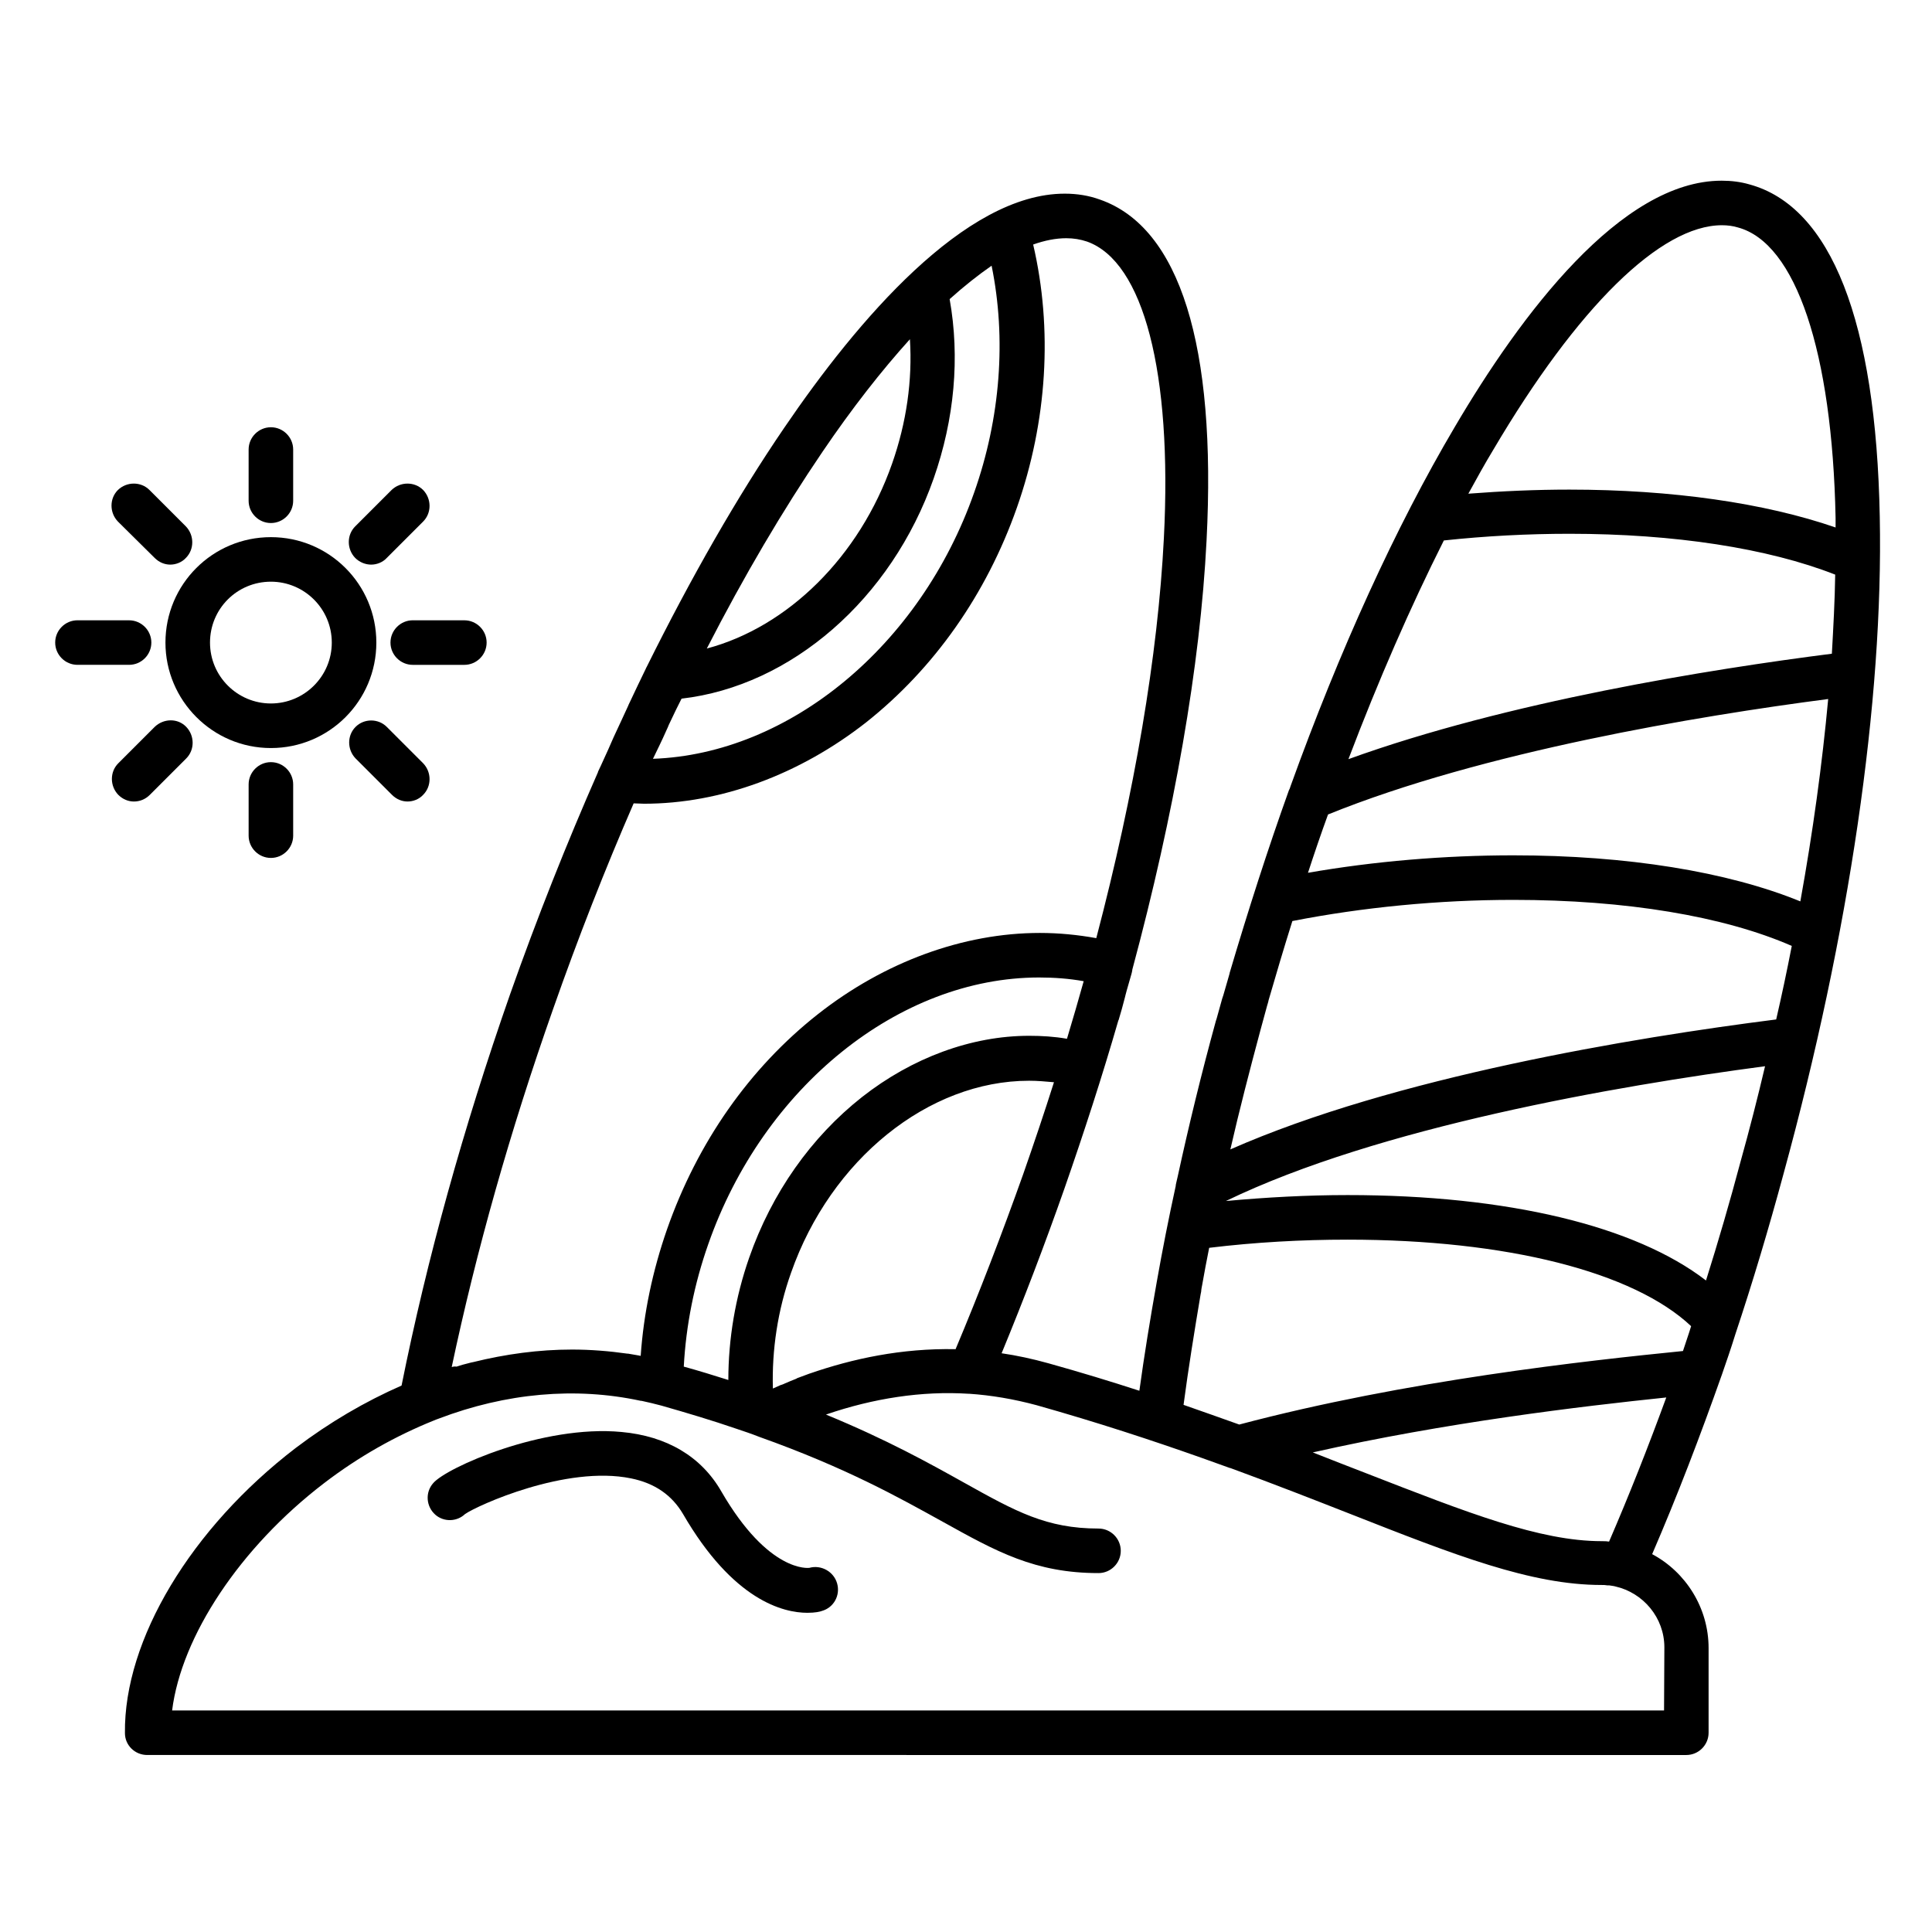
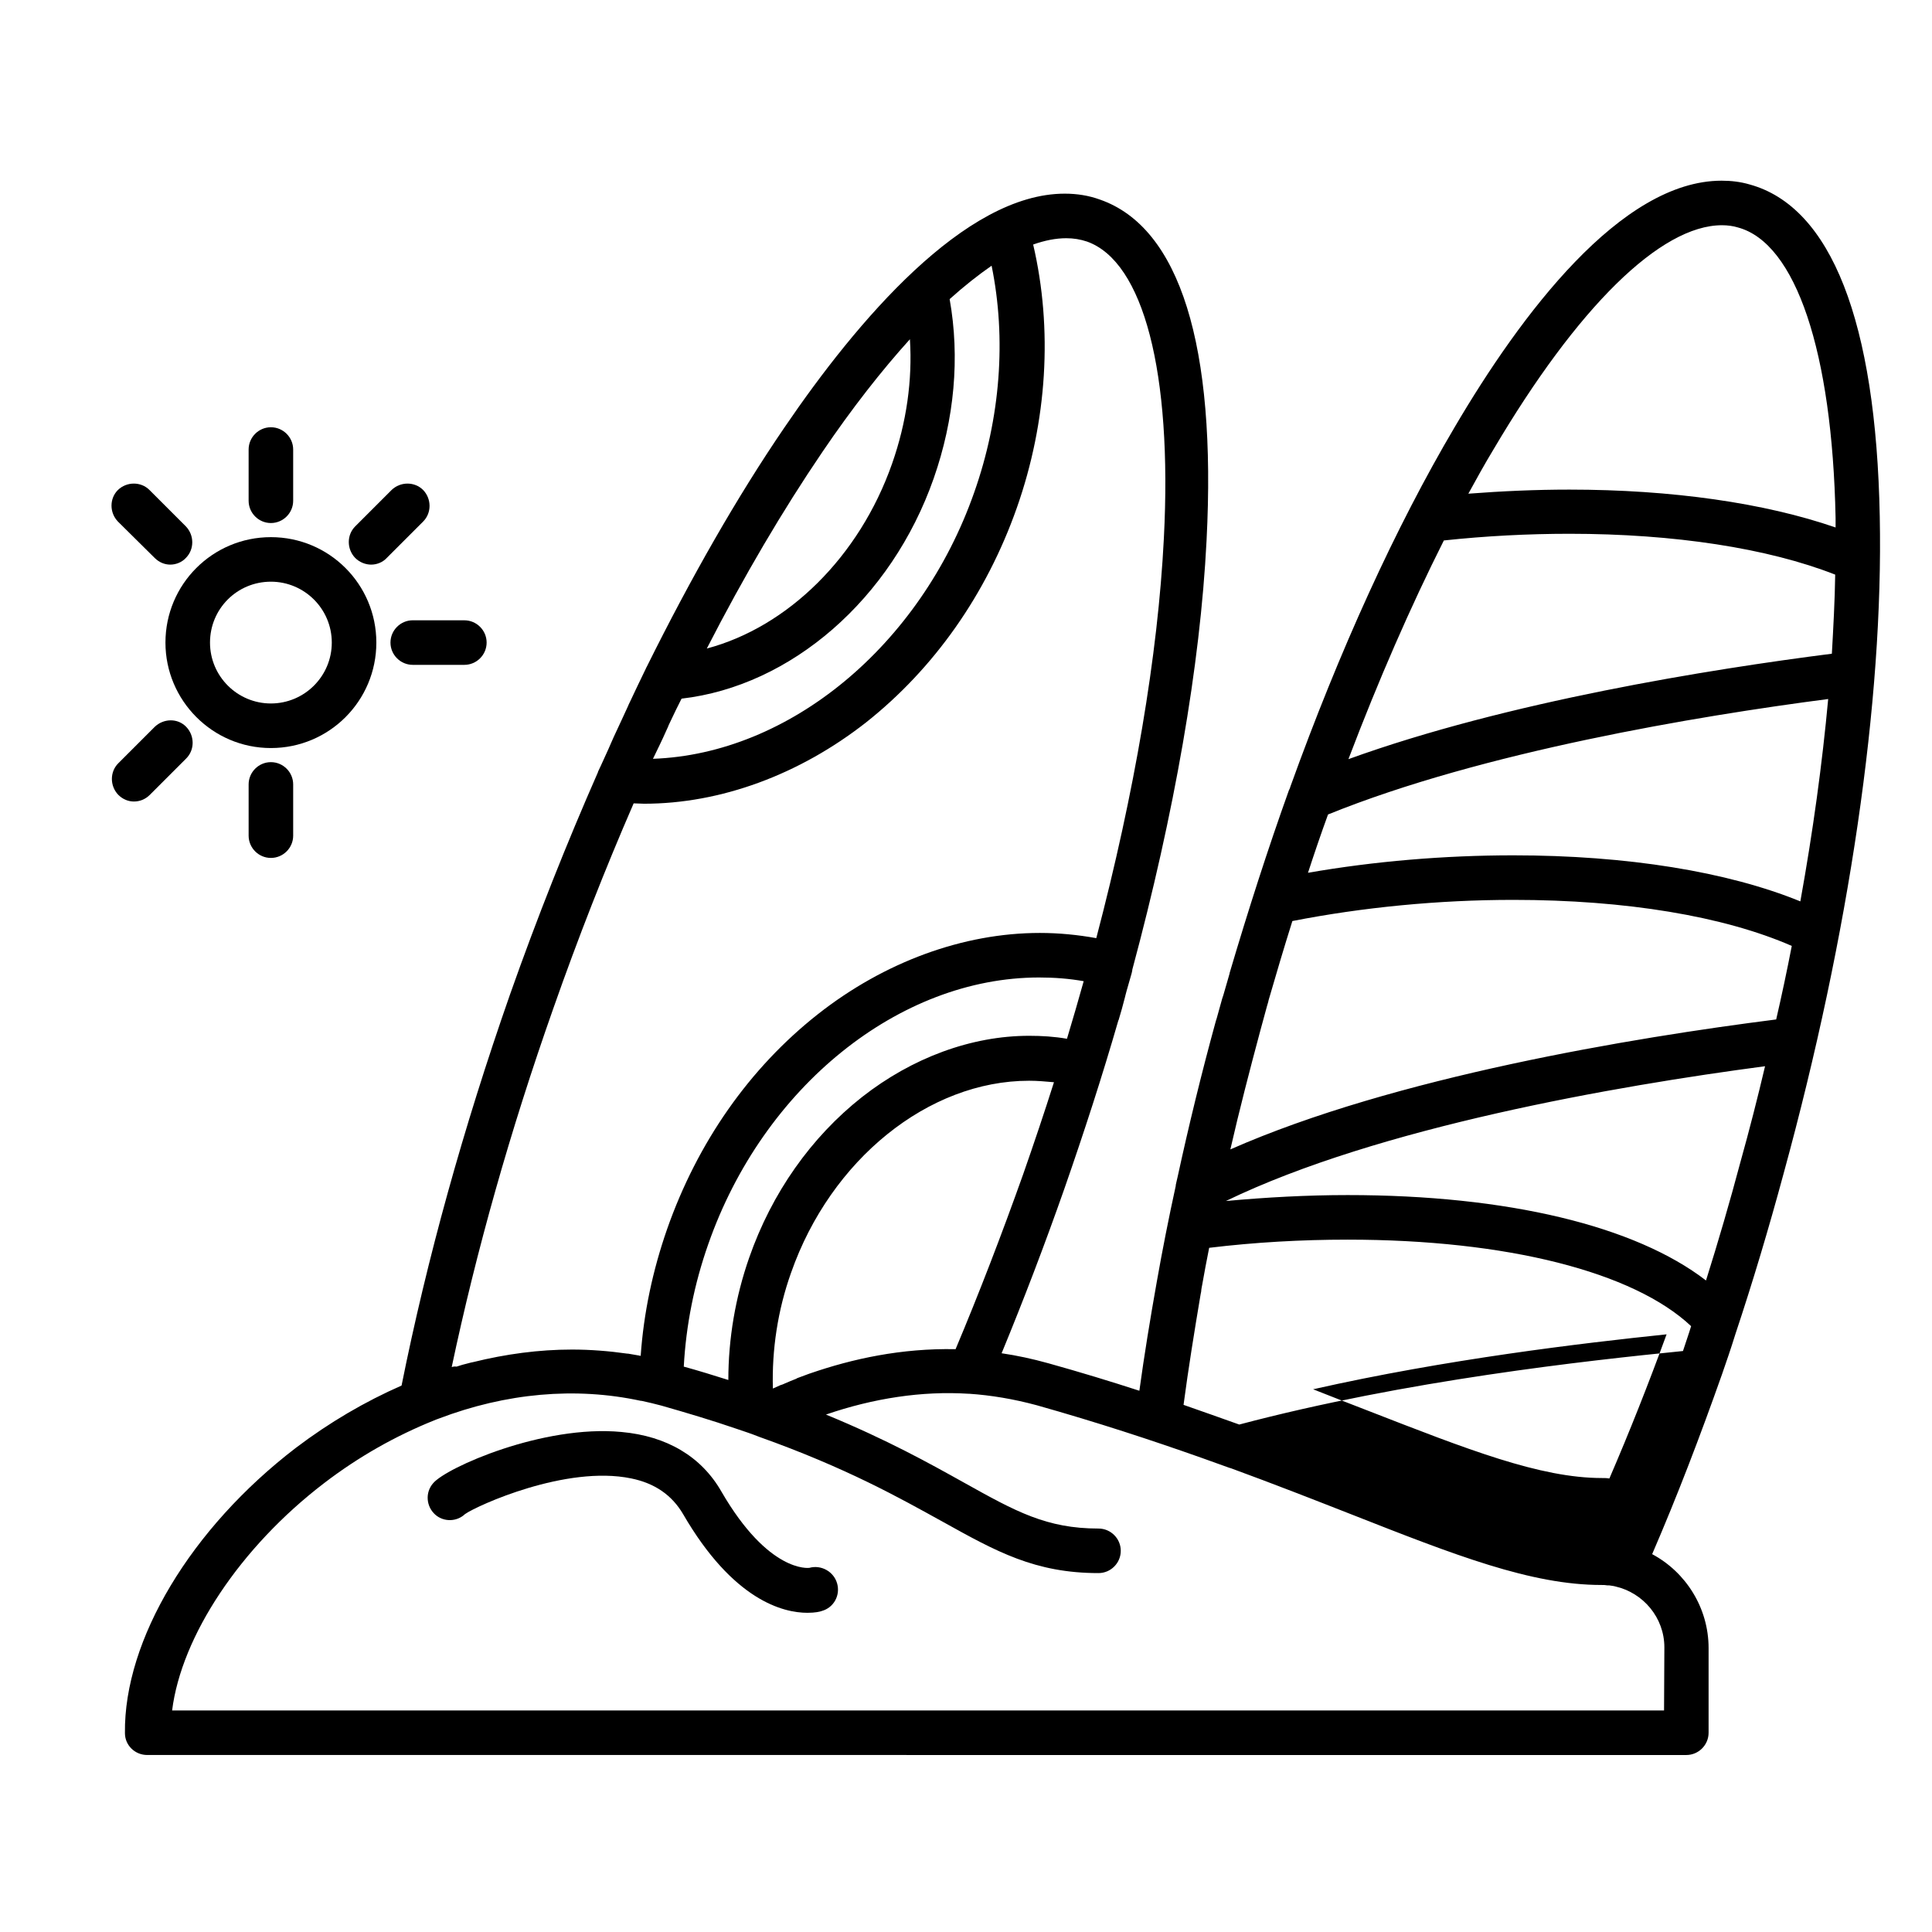
<svg xmlns="http://www.w3.org/2000/svg" fill="#000000" width="800px" height="800px" version="1.1" viewBox="144 144 512 512">
  <g>
-     <path d="m603.88 497.61c4.625-13.875 8.855-28.043 12.793-42.605 17.418-63.566 26.469-125.36 25.484-174.07-0.984-51.758-12.891-82.164-34.539-88.066-2.363-0.688-4.82-0.984-7.379-0.984-26.668 0-53.234 35.523-70.75 65.336-15.645 26.469-30.504 59.137-43.492 95.152-0.098 0.297-0.195 0.688-0.395 0.984-5.609 15.645-10.824 31.883-15.742 48.512v0.098c-0.195 0.688-0.395 1.379-0.59 2.066-0.395 1.277-0.688 2.461-1.082 3.738-0.098 0.297-0.195 0.59-0.297 0.887-0.492 1.77-0.984 3.543-1.477 5.312-0.098 0.195-0.098 0.395-0.195 0.59-3.836 13.973-7.184 27.75-10.137 41.328-0.195 0.688-0.297 1.379-0.492 2.164v0.195c-1.871 8.562-3.543 17.023-5.019 25.387-1.77 9.938-3.344 19.582-4.625 28.93-7.578-2.461-15.645-4.922-24.109-7.281-4.231-1.18-8.363-2.066-12.398-2.656 5.805-14.07 11.414-28.734 16.629-43.59 5.215-14.957 10.035-29.816 14.27-44.477 0-0.098 0-0.098 0.098-0.195 0.59-1.969 1.18-4.035 1.672-6.004 0.098-0.297 0.098-0.492 0.195-0.789 0.395-1.574 0.887-3.051 1.277-4.527 0.195-0.688 0.395-1.277 0.492-1.969v-0.098c11.121-41.328 18.008-80.492 19.68-113.75 2.656-51.66-7.086-82.953-28.242-90.332-2.953-1.082-6.102-1.574-9.348-1.574-26.469 0-55.004 33.652-74.293 61.992-12.496 18.301-24.797 39.852-36.508 63.469-0.098 0.098-0.098 0.195-0.195 0.395-1.379 2.856-2.856 5.902-4.231 8.855-0.195 0.395-0.395 0.789-0.492 1.082-0.59 1.277-1.18 2.559-1.77 3.836-0.887 1.969-1.871 3.938-2.754 6.004-0.195 0.492-0.492 1.082-0.688 1.574-0.688 1.477-1.277 2.856-1.969 4.328-0.297 0.59-0.492 1.082-0.789 1.672v0.098c-8.266 18.793-16.137 38.574-23.32 58.941-12.398 35.426-22.043 70.258-28.734 103.62-9.645 4.231-19.09 9.742-28.043 16.531-27.75 21.254-45.559 50.871-45.266 75.57 0 3.246 2.656 5.805 5.902 5.805l407.88 0.004c3.246 0 5.902-2.656 5.902-5.902v-22.434c0-10.727-6.102-20.172-14.957-24.895 6.594-15.254 12.695-31.191 18.5-47.625 1.086-3.152 2.363-6.793 3.543-10.629zm-7.773-14.27c-18.793-14.465-52.547-22.633-94.957-22.633-10.727 0-21.551 0.59-32.273 1.574 40.441-19.582 103.42-30.504 142.88-35.719-1.969 8.363-4.133 16.828-6.496 25.289-2.856 10.727-5.902 21.156-9.152 31.488zm-6.102 18.695c-25.484 2.559-73.406 7.773-117.59 19.484-4.723-1.672-9.645-3.445-14.762-5.215 1.277-9.645 2.856-19.387 4.527-29.324 0.098-0.395 0.195-0.887 0.195-1.277 0.098-0.395 0.098-0.789 0.195-1.082 0.59-3.246 1.18-6.594 1.871-9.938 12.203-1.477 24.5-2.164 36.703-2.164 42.215 0 75.77 8.562 91.02 22.926-0.684 2.262-1.469 4.426-2.16 6.59zm-109.81-92.988c1.969-6.789 4.035-13.777 6.297-20.961 18.598-3.641 38.77-5.609 58.547-5.609 29.816 0 55.793 4.328 73.801 12.203-1.277 6.594-2.656 13.086-4.133 19.484-37.984 4.82-101.16 15.254-144.65 34.441 2.363-10.332 5.117-20.961 7.969-31.586 0.59-2.164 1.18-4.328 1.77-6.496 0.102-0.395 0.301-0.887 0.398-1.477zm15.742-49.199c41.031-16.629 97.809-26.074 132.55-30.602-1.574 17.121-4.035 35.129-7.379 53.629-19.285-7.871-45.953-12.203-76.062-12.203-18.301 0-36.898 1.574-54.414 4.625 1.668-5.117 3.441-10.332 5.309-15.449zm133.53-42.609c-32.375 4.133-86 12.695-128.12 27.945 7.969-20.961 16.434-40.344 25.289-57.957 11.02-1.18 22.238-1.77 33.258-1.77 27.848 0 52.645 3.836 70.453 10.824-0.098 6.887-0.488 13.875-0.883 20.957zm-29.129-113.55c1.477 0 2.953 0.195 4.231 0.59 15.352 4.133 24.992 32.965 25.879 76.949v2.559c-18.793-6.496-43.395-10.035-70.555-10.035-8.855 0-17.809 0.395-26.766 1.082 2.164-3.938 4.328-7.871 6.594-11.609 22.34-37.887 44.383-59.535 60.617-59.535zm-203.1 297.86c-14.367-0.297-27.355 2.559-38.473 6.394-0.098 0-0.195 0.098-0.297 0.098-0.887 0.297-1.77 0.688-2.656 0.984-0.297 0.098-0.59 0.195-0.887 0.395-0.492 0.195-0.984 0.395-1.477 0.59-0.492 0.195-0.887 0.395-1.379 0.59-0.395 0.195-0.887 0.395-1.277 0.492-0.688 0.297-1.277 0.59-1.969 0.887-0.297-10.234 1.277-20.762 4.82-30.699 10.527-30.012 36.406-50.871 63.074-50.871 2.164 0 4.43 0.195 6.594 0.395-2.559 8.07-5.312 16.234-8.168 24.402-5.606 15.742-11.609 31.387-17.906 46.344zm29.52-82.262c-3.344-0.59-6.691-0.789-10.035-0.789-15.254 0-30.996 5.805-44.281 16.234-13.48 10.629-23.91 25.387-29.914 42.605-3.641 10.43-5.512 21.453-5.512 32.375-4.035-1.277-7.871-2.461-11.809-3.543 0.59-10.922 2.754-21.844 6.496-32.473 14.562-41.625 50.578-70.652 87.676-70.652 4.035 0 7.969 0.297 11.809 0.984-1.379 4.926-2.856 10.043-4.43 15.258zm-106.27-81.477c0.195-0.492 0.492-0.984 0.688-1.574 0.688-1.379 1.277-2.754 1.969-4.133 0.492-0.984 0.984-1.969 1.477-2.953 29.027-3.344 55.598-26.371 66.812-58.352 5.512-15.742 6.988-32.078 4.231-47.527 3.836-3.445 7.578-6.394 11.121-8.855 3.938 19.285 2.363 40.344-4.625 60.121-14.27 40.641-49.004 69.273-85.117 70.555 1.18-2.457 2.363-4.82 3.445-7.281zm41.426-73.996c7.871-11.609 15.742-21.648 23.223-29.914 0.688 10.824-0.887 22.043-4.723 32.965-8.66 24.699-27.652 43.297-49.102 49.004 9.84-19.188 20.172-36.703 30.602-52.055zm-98.203 242.46c6.496-30.699 15.449-62.484 26.863-94.859 6.594-18.793 13.777-37.098 21.352-54.516 0.887 0 1.871 0.098 2.754 0.098 20.27 0 41.133-7.676 58.844-21.551 18.008-14.27 31.883-33.949 39.949-56.875 8.07-22.926 9.543-47.43 4.328-69.766 3.051-1.082 6.004-1.672 8.758-1.672 1.969 0 3.738 0.297 5.512 0.887 14.957 5.312 22.633 34.637 20.367 78.621-1.574 31.094-7.773 67.402-17.91 105.98-4.922-0.887-9.938-1.379-14.957-1.379-20.27 0-41.23 7.676-58.844 21.551-18.105 14.27-31.883 33.949-39.949 56.973-3.836 11.02-6.199 22.238-6.988 33.555-0.195 0-0.395-0.098-0.492-0.098-0.984-0.195-1.871-0.297-2.856-0.492h-0.195c-4.82-0.688-9.742-1.082-14.66-1.082-8.758 0-17.516 1.18-26.273 3.344-0.195 0-0.297 0.098-0.492 0.098-0.789 0.195-1.477 0.395-2.262 0.59-0.492 0.195-1.082 0.297-1.574 0.492-0.586-0.09-0.879 0.008-1.273 0.105zm321.28 91.023h-395.38c2.461-19.68 18.008-43.199 40.246-60.223 9.25-7.086 19.09-12.594 29.125-16.629 0.395-0.195 0.789-0.297 1.277-0.492 17.809-6.789 36.211-8.461 53.531-4.723h0.195c1.77 0.395 3.543 0.789 5.312 1.277 6.887 1.969 13.48 3.938 19.777 6.102 2.066 0.688 4.133 1.379 6.102 2.164 23.223 8.266 37.293 16.234 48.707 22.535 14.168 7.871 24.402 13.578 41.23 13.578 3.246 0 5.902-2.656 5.902-5.902 0-3.246-2.656-5.902-5.902-5.902-13.777 0-21.941-4.527-35.523-12.102-9.348-5.215-20.469-11.414-36.703-18.105 12.594-4.328 25.484-6.297 37.785-5.512h0.195c5.805 0.395 11.711 1.379 17.91 3.051 16.039 4.527 30.406 9.25 43.492 13.875 2.461 0.887 4.922 1.77 7.676 2.754h0.098c11.809 4.328 22.336 8.461 31.883 12.203 27.75 10.922 47.824 18.793 66.52 18.793 0.492 0 0.984 0 1.477 0.098h0.492c0.395 0.098 0.887 0.098 1.277 0.195 0.098 0 0.297 0.098 0.395 0.098 7.379 1.672 12.988 8.266 12.988 16.137zm-16.531-44.871c-16.434 0-35.621-7.578-62.188-17.91-4.625-1.77-9.348-3.641-14.367-5.609 35.324-7.969 71.047-12.203 93.676-14.562-4.82 13.188-9.84 25.879-15.152 38.18h-0.195c-0.496-0.098-1.184-0.098-1.773-0.098z" />
+     <path d="m603.88 497.61c4.625-13.875 8.855-28.043 12.793-42.605 17.418-63.566 26.469-125.36 25.484-174.07-0.984-51.758-12.891-82.164-34.539-88.066-2.363-0.688-4.82-0.984-7.379-0.984-26.668 0-53.234 35.523-70.75 65.336-15.645 26.469-30.504 59.137-43.492 95.152-0.098 0.297-0.195 0.688-0.395 0.984-5.609 15.645-10.824 31.883-15.742 48.512v0.098c-0.195 0.688-0.395 1.379-0.59 2.066-0.395 1.277-0.688 2.461-1.082 3.738-0.098 0.297-0.195 0.59-0.297 0.887-0.492 1.77-0.984 3.543-1.477 5.312-0.098 0.195-0.098 0.395-0.195 0.59-3.836 13.973-7.184 27.75-10.137 41.328-0.195 0.688-0.297 1.379-0.492 2.164v0.195c-1.871 8.562-3.543 17.023-5.019 25.387-1.77 9.938-3.344 19.582-4.625 28.93-7.578-2.461-15.645-4.922-24.109-7.281-4.231-1.18-8.363-2.066-12.398-2.656 5.805-14.07 11.414-28.734 16.629-43.59 5.215-14.957 10.035-29.816 14.27-44.477 0-0.098 0-0.098 0.098-0.195 0.59-1.969 1.18-4.035 1.672-6.004 0.098-0.297 0.098-0.492 0.195-0.789 0.395-1.574 0.887-3.051 1.277-4.527 0.195-0.688 0.395-1.277 0.492-1.969v-0.098c11.121-41.328 18.008-80.492 19.68-113.75 2.656-51.66-7.086-82.953-28.242-90.332-2.953-1.082-6.102-1.574-9.348-1.574-26.469 0-55.004 33.652-74.293 61.992-12.496 18.301-24.797 39.852-36.508 63.469-0.098 0.098-0.098 0.195-0.195 0.395-1.379 2.856-2.856 5.902-4.231 8.855-0.195 0.395-0.395 0.789-0.492 1.082-0.59 1.277-1.18 2.559-1.77 3.836-0.887 1.969-1.871 3.938-2.754 6.004-0.195 0.492-0.492 1.082-0.688 1.574-0.688 1.477-1.277 2.856-1.969 4.328-0.297 0.59-0.492 1.082-0.789 1.672v0.098c-8.266 18.793-16.137 38.574-23.32 58.941-12.398 35.426-22.043 70.258-28.734 103.62-9.645 4.231-19.09 9.742-28.043 16.531-27.75 21.254-45.559 50.871-45.266 75.57 0 3.246 2.656 5.805 5.902 5.805l407.88 0.004c3.246 0 5.902-2.656 5.902-5.902v-22.434c0-10.727-6.102-20.172-14.957-24.895 6.594-15.254 12.695-31.191 18.5-47.625 1.086-3.152 2.363-6.793 3.543-10.629zm-7.773-14.27c-18.793-14.465-52.547-22.633-94.957-22.633-10.727 0-21.551 0.59-32.273 1.574 40.441-19.582 103.42-30.504 142.88-35.719-1.969 8.363-4.133 16.828-6.496 25.289-2.856 10.727-5.902 21.156-9.152 31.488zm-6.102 18.695c-25.484 2.559-73.406 7.773-117.59 19.484-4.723-1.672-9.645-3.445-14.762-5.215 1.277-9.645 2.856-19.387 4.527-29.324 0.098-0.395 0.195-0.887 0.195-1.277 0.098-0.395 0.098-0.789 0.195-1.082 0.59-3.246 1.18-6.594 1.871-9.938 12.203-1.477 24.5-2.164 36.703-2.164 42.215 0 75.77 8.562 91.02 22.926-0.684 2.262-1.469 4.426-2.16 6.59zm-109.81-92.988c1.969-6.789 4.035-13.777 6.297-20.961 18.598-3.641 38.77-5.609 58.547-5.609 29.816 0 55.793 4.328 73.801 12.203-1.277 6.594-2.656 13.086-4.133 19.484-37.984 4.82-101.16 15.254-144.65 34.441 2.363-10.332 5.117-20.961 7.969-31.586 0.59-2.164 1.18-4.328 1.77-6.496 0.102-0.395 0.301-0.887 0.398-1.477zm15.742-49.199c41.031-16.629 97.809-26.074 132.55-30.602-1.574 17.121-4.035 35.129-7.379 53.629-19.285-7.871-45.953-12.203-76.062-12.203-18.301 0-36.898 1.574-54.414 4.625 1.668-5.117 3.441-10.332 5.309-15.449zm133.53-42.609c-32.375 4.133-86 12.695-128.12 27.945 7.969-20.961 16.434-40.344 25.289-57.957 11.02-1.18 22.238-1.77 33.258-1.77 27.848 0 52.645 3.836 70.453 10.824-0.098 6.887-0.488 13.875-0.883 20.957zm-29.129-113.55c1.477 0 2.953 0.195 4.231 0.59 15.352 4.133 24.992 32.965 25.879 76.949v2.559c-18.793-6.496-43.395-10.035-70.555-10.035-8.855 0-17.809 0.395-26.766 1.082 2.164-3.938 4.328-7.871 6.594-11.609 22.34-37.887 44.383-59.535 60.617-59.535zm-203.1 297.86c-14.367-0.297-27.355 2.559-38.473 6.394-0.098 0-0.195 0.098-0.297 0.098-0.887 0.297-1.77 0.688-2.656 0.984-0.297 0.098-0.59 0.195-0.887 0.395-0.492 0.195-0.984 0.395-1.477 0.59-0.492 0.195-0.887 0.395-1.379 0.59-0.395 0.195-0.887 0.395-1.277 0.492-0.688 0.297-1.277 0.59-1.969 0.887-0.297-10.234 1.277-20.762 4.82-30.699 10.527-30.012 36.406-50.871 63.074-50.871 2.164 0 4.43 0.195 6.594 0.395-2.559 8.07-5.312 16.234-8.168 24.402-5.606 15.742-11.609 31.387-17.906 46.344zm29.52-82.262c-3.344-0.59-6.691-0.789-10.035-0.789-15.254 0-30.996 5.805-44.281 16.234-13.48 10.629-23.91 25.387-29.914 42.605-3.641 10.43-5.512 21.453-5.512 32.375-4.035-1.277-7.871-2.461-11.809-3.543 0.59-10.922 2.754-21.844 6.496-32.473 14.562-41.625 50.578-70.652 87.676-70.652 4.035 0 7.969 0.297 11.809 0.984-1.379 4.926-2.856 10.043-4.43 15.258zm-106.27-81.477c0.195-0.492 0.492-0.984 0.688-1.574 0.688-1.379 1.277-2.754 1.969-4.133 0.492-0.984 0.984-1.969 1.477-2.953 29.027-3.344 55.598-26.371 66.812-58.352 5.512-15.742 6.988-32.078 4.231-47.527 3.836-3.445 7.578-6.394 11.121-8.855 3.938 19.285 2.363 40.344-4.625 60.121-14.27 40.641-49.004 69.273-85.117 70.555 1.18-2.457 2.363-4.82 3.445-7.281zm41.426-73.996c7.871-11.609 15.742-21.648 23.223-29.914 0.688 10.824-0.887 22.043-4.723 32.965-8.66 24.699-27.652 43.297-49.102 49.004 9.84-19.188 20.172-36.703 30.602-52.055zm-98.203 242.46c6.496-30.699 15.449-62.484 26.863-94.859 6.594-18.793 13.777-37.098 21.352-54.516 0.887 0 1.871 0.098 2.754 0.098 20.27 0 41.133-7.676 58.844-21.551 18.008-14.27 31.883-33.949 39.949-56.875 8.07-22.926 9.543-47.43 4.328-69.766 3.051-1.082 6.004-1.672 8.758-1.672 1.969 0 3.738 0.297 5.512 0.887 14.957 5.312 22.633 34.637 20.367 78.621-1.574 31.094-7.773 67.402-17.91 105.98-4.922-0.887-9.938-1.379-14.957-1.379-20.27 0-41.23 7.676-58.844 21.551-18.105 14.27-31.883 33.949-39.949 56.973-3.836 11.02-6.199 22.238-6.988 33.555-0.195 0-0.395-0.098-0.492-0.098-0.984-0.195-1.871-0.297-2.856-0.492h-0.195c-4.82-0.688-9.742-1.082-14.66-1.082-8.758 0-17.516 1.18-26.273 3.344-0.195 0-0.297 0.098-0.492 0.098-0.789 0.195-1.477 0.395-2.262 0.59-0.492 0.195-1.082 0.297-1.574 0.492-0.586-0.09-0.879 0.008-1.273 0.105zm321.28 91.023h-395.38c2.461-19.68 18.008-43.199 40.246-60.223 9.25-7.086 19.09-12.594 29.125-16.629 0.395-0.195 0.789-0.297 1.277-0.492 17.809-6.789 36.211-8.461 53.531-4.723h0.195c1.77 0.395 3.543 0.789 5.312 1.277 6.887 1.969 13.48 3.938 19.777 6.102 2.066 0.688 4.133 1.379 6.102 2.164 23.223 8.266 37.293 16.234 48.707 22.535 14.168 7.871 24.402 13.578 41.23 13.578 3.246 0 5.902-2.656 5.902-5.902 0-3.246-2.656-5.902-5.902-5.902-13.777 0-21.941-4.527-35.523-12.102-9.348-5.215-20.469-11.414-36.703-18.105 12.594-4.328 25.484-6.297 37.785-5.512h0.195c5.805 0.395 11.711 1.379 17.91 3.051 16.039 4.527 30.406 9.25 43.492 13.875 2.461 0.887 4.922 1.77 7.676 2.754h0.098c11.809 4.328 22.336 8.461 31.883 12.203 27.75 10.922 47.824 18.793 66.52 18.793 0.492 0 0.984 0 1.477 0.098h0.492c0.395 0.098 0.887 0.098 1.277 0.195 0.098 0 0.297 0.098 0.395 0.098 7.379 1.672 12.988 8.266 12.988 16.137m-16.531-44.871c-16.434 0-35.621-7.578-62.188-17.91-4.625-1.77-9.348-3.641-14.367-5.609 35.324-7.969 71.047-12.203 93.676-14.562-4.82 13.188-9.84 25.879-15.152 38.18h-0.195c-0.496-0.098-1.184-0.098-1.773-0.098z" />
    <path d="m358.47 559.5c-0.098 0-10.727 1.477-23.32-20.27-5.312-9.25-14.465-14.66-26.469-15.742-20.762-1.969-46.445 9.445-49.891 13.578-2.164 2.461-1.871 6.199 0.59 8.363 2.262 1.969 5.707 1.871 7.871-0.195 3.246-2.262 26.766-12.988 43.984-9.445 6.297 1.277 10.824 4.43 13.777 9.445 13.285 22.926 26.566 26.176 32.965 26.176 2.066 0 3.344-0.297 3.836-0.492 3.148-0.887 4.922-4.133 4.035-7.281-0.883-3.152-4.231-5.019-7.379-4.137z" />
    <path d="m215.79 342.24c15.449 0 27.945-12.496 27.945-27.945s-12.496-27.945-27.945-27.945-27.945 12.496-27.945 27.945c0 15.348 12.496 27.945 27.945 27.945zm0-44.086c8.855 0 16.137 7.184 16.137 16.137 0 8.953-7.281 16.137-16.137 16.137s-16.137-7.184-16.137-16.137c0-8.953 7.184-16.137 16.137-16.137z" />
    <path d="m215.79 282.61c3.246 0 5.902-2.656 5.902-5.902v-13.578c0-3.246-2.656-5.902-5.902-5.902-3.246 0-5.902 2.656-5.902 5.902v13.578c0 3.246 2.656 5.902 5.902 5.902z" />
    <path d="m242.36 293.63c1.477 0 3.051-0.59 4.133-1.77l9.645-9.645c2.262-2.262 2.262-6.004 0-8.363-2.262-2.262-6.004-2.262-8.363 0l-9.645 9.645c-2.262 2.262-2.262 6.004 0 8.363 1.184 1.18 2.758 1.77 4.231 1.77z" />
    <path d="m247.48 314.29c0 3.246 2.656 5.902 5.902 5.902h13.676c3.246 0 5.902-2.656 5.902-5.902 0-3.246-2.656-5.902-5.902-5.902l-13.672-0.004c-3.246 0-5.906 2.656-5.906 5.906z" />
-     <path d="m238.23 336.63c-2.262 2.262-2.262 6.004 0 8.363l9.645 9.645c1.18 1.18 2.656 1.77 4.133 1.77 1.477 0 3.051-0.59 4.133-1.77 2.262-2.262 2.262-6.004 0-8.363l-9.645-9.645c-2.262-2.262-6-2.262-8.266 0z" />
    <path d="m209.89 351.88v13.578c0 3.246 2.656 5.902 5.902 5.902 3.246 0 5.902-2.656 5.902-5.902v-13.578c0-3.246-2.656-5.902-5.902-5.902-3.246 0-5.902 2.656-5.902 5.902z" />
    <path d="m183.71 354.64 9.645-9.645c2.262-2.262 2.262-6.004 0-8.363-2.262-2.363-6.004-2.262-8.363 0l-9.645 9.645c-2.262 2.262-2.262 6.004 0 8.363 1.18 1.18 2.656 1.77 4.133 1.77 1.574 0 3.051-0.59 4.231-1.77z" />
-     <path d="m184.11 314.29c0-3.246-2.656-5.902-5.902-5.902l-13.68-0.004c-3.246 0-5.902 2.656-5.902 5.902 0 3.246 2.656 5.902 5.902 5.902h13.676c3.25 0.004 5.906-2.652 5.906-5.898z" />
    <path d="m184.99 291.86c1.18 1.18 2.656 1.77 4.133 1.77s3.051-0.59 4.133-1.77c2.262-2.262 2.262-6.004 0-8.363l-9.645-9.645c-2.262-2.262-6.004-2.262-8.363 0-2.262 2.262-2.262 6.004 0 8.363z" />
  </g>
</svg>